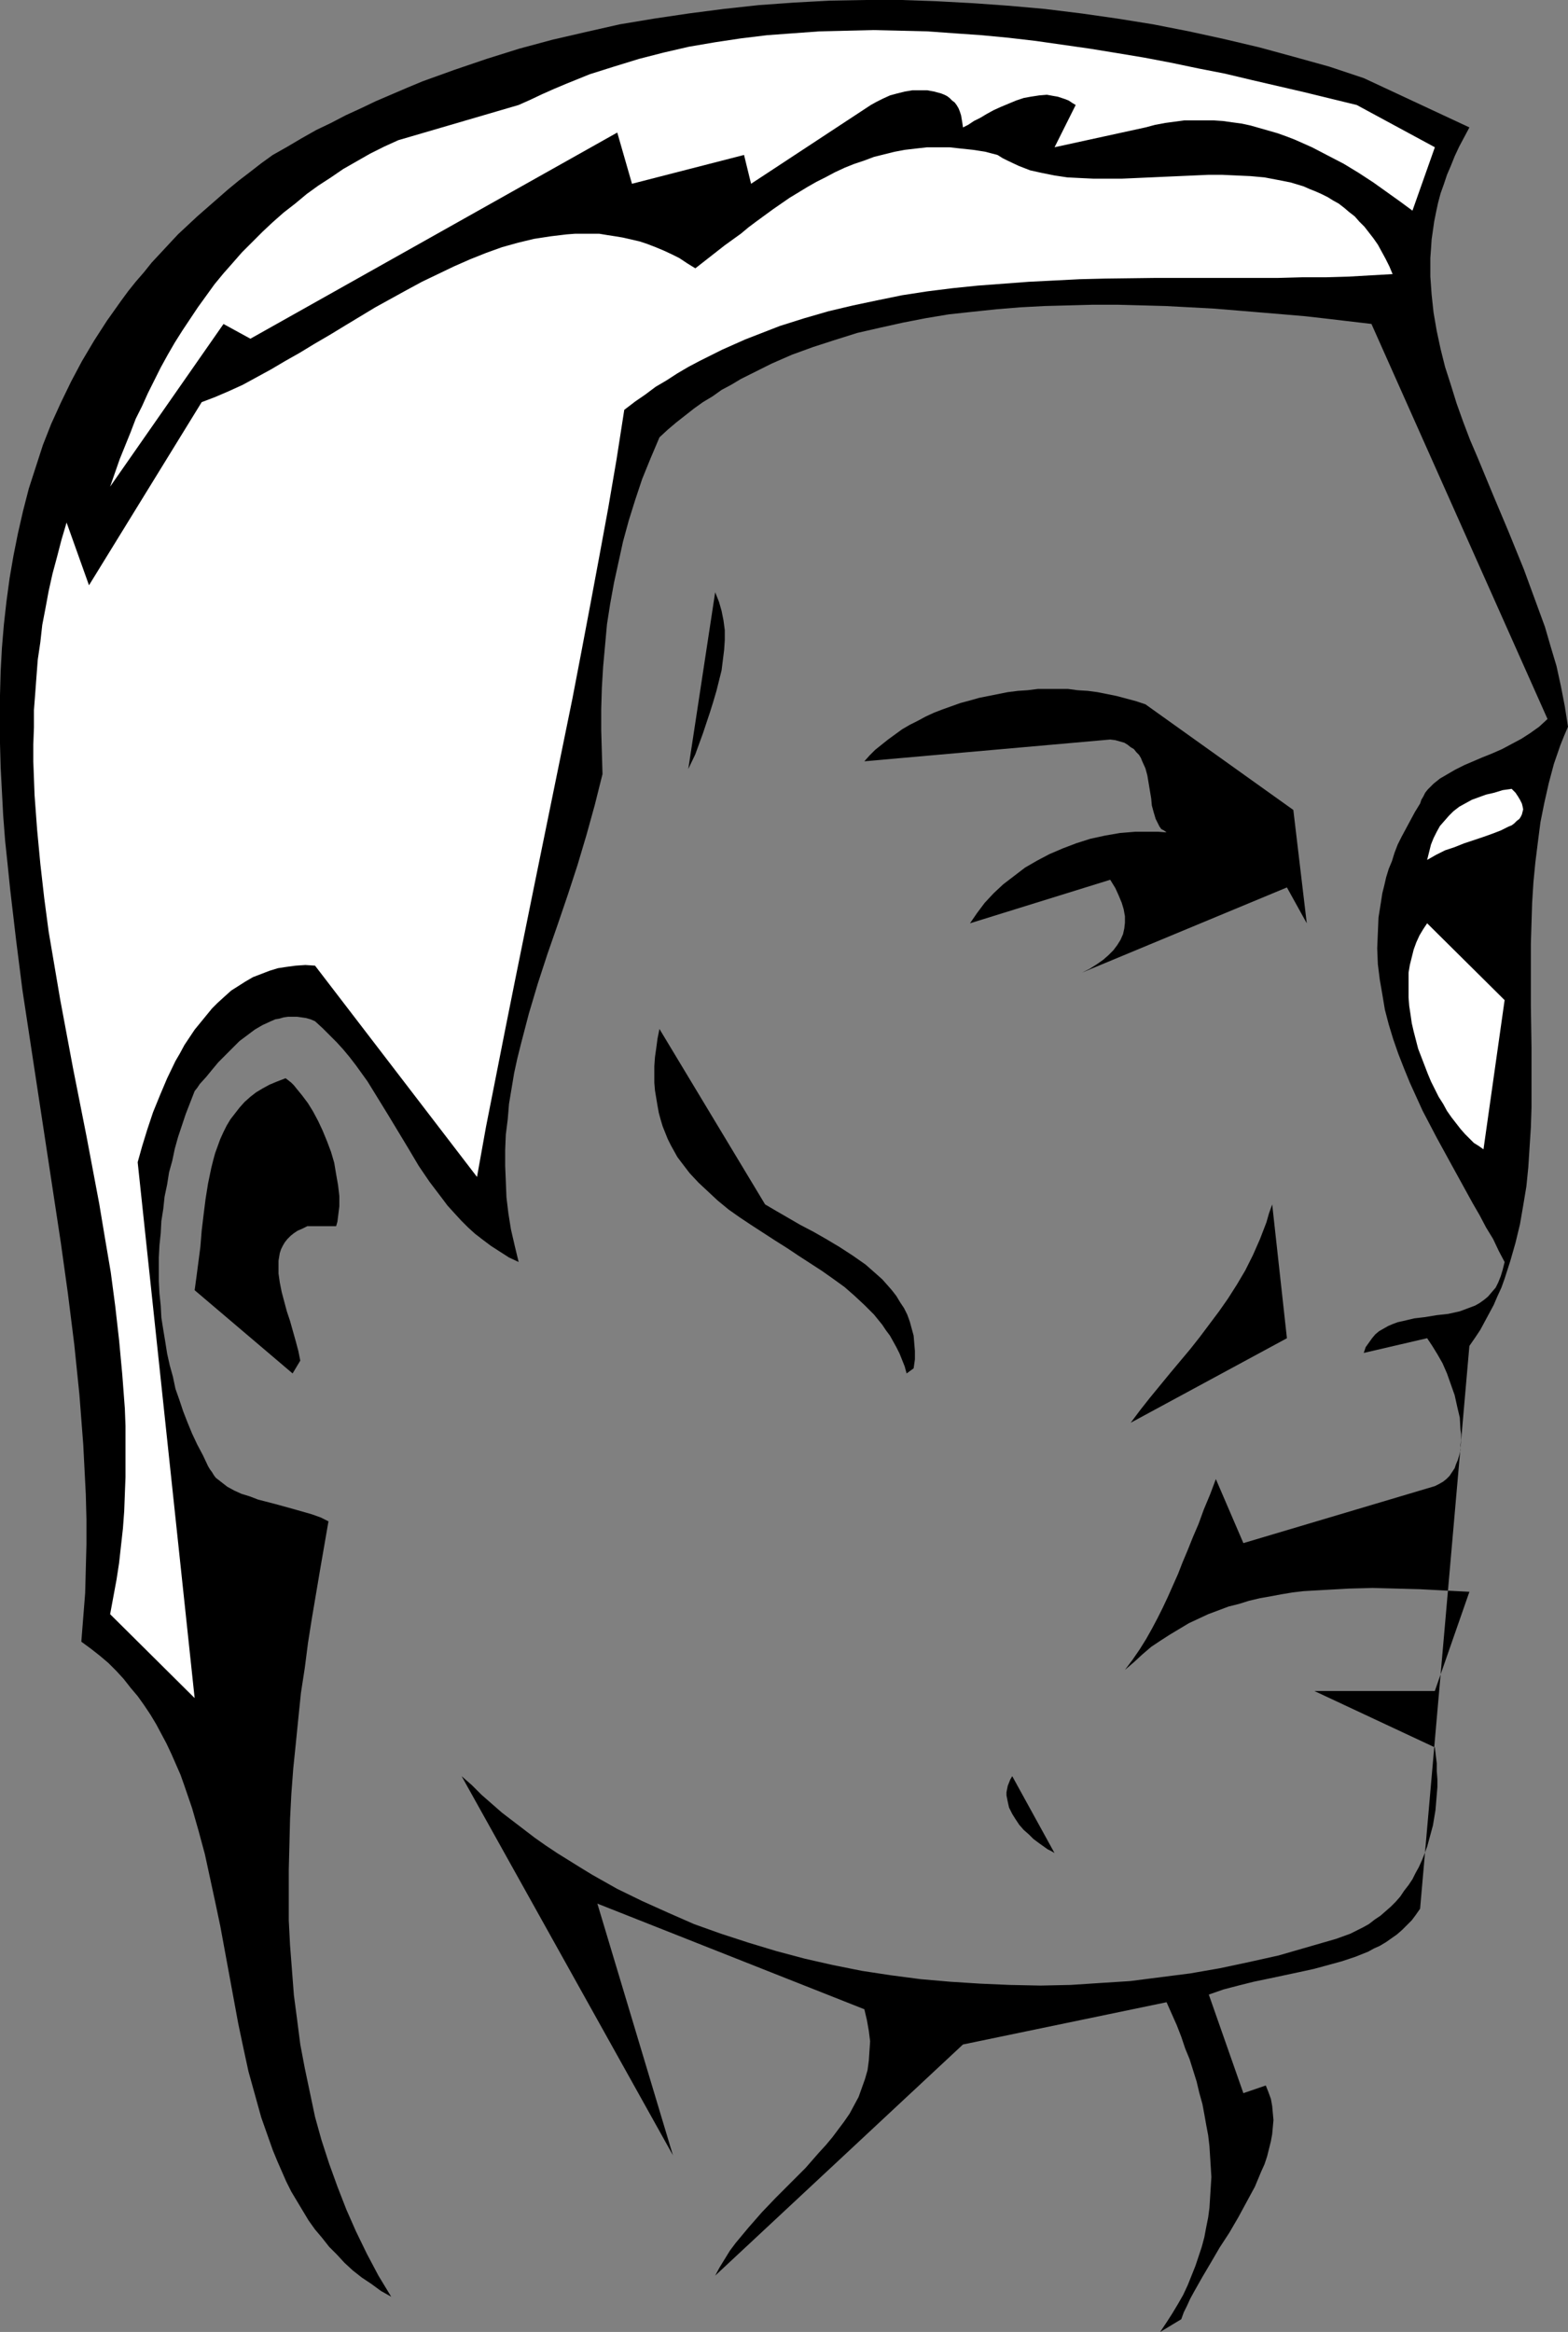
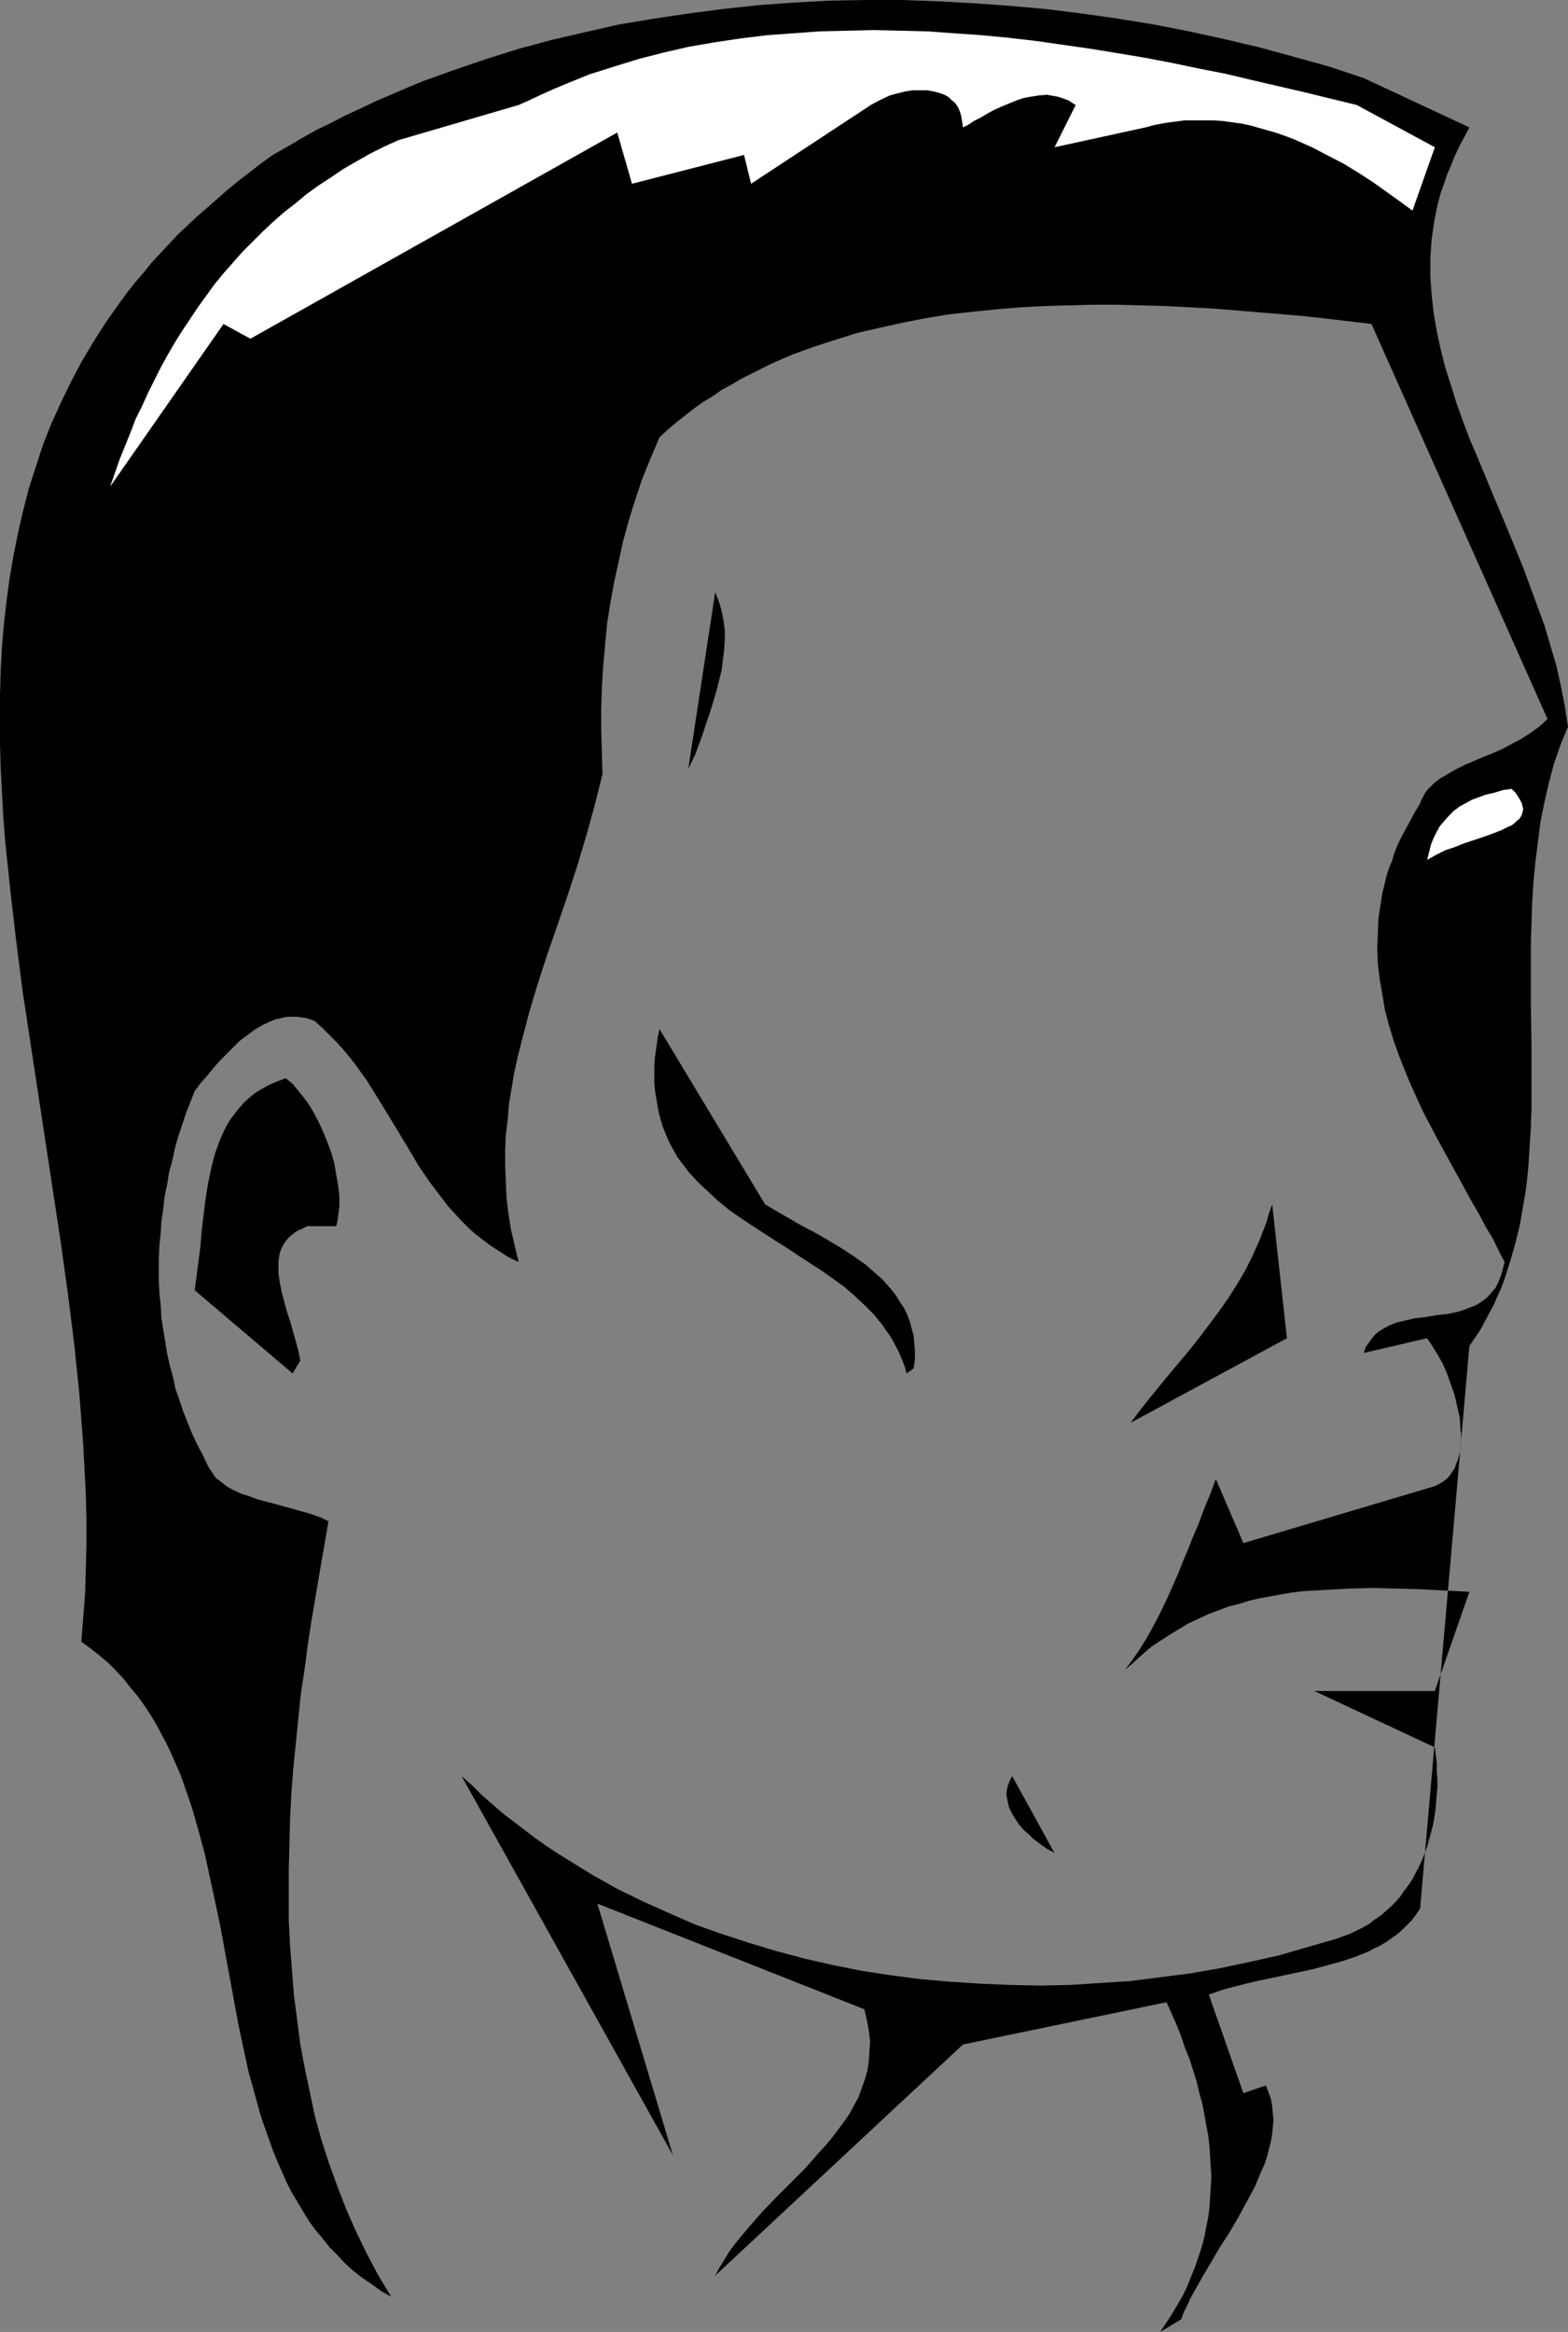
<svg xmlns="http://www.w3.org/2000/svg" xmlns:ns1="http://sodipodi.sourceforge.net/DTD/sodipodi-0.dtd" xmlns:ns2="http://www.inkscape.org/namespaces/inkscape" version="1.0" width="104.702mm" height="155.711mm" id="svg14" ns1:docname="Profile 30.wmf">
  <rect width="100%" height="100%" fill="#808080" stroke="none" />
  <ns1:namedview id="namedview14" pagecolor="#ffffff" bordercolor="#000000" borderopacity="0.25" ns2:showpageshadow="2" ns2:pageopacity="0.0" ns2:pagecheckerboard="0" ns2:deskcolor="#d1d1d1" ns2:document-units="mm" />
  <defs id="defs1">
    <pattern id="WMFhbasepattern" patternUnits="userSpaceOnUse" width="6" height="6" x="0" y="0" />
  </defs>
  <path style="fill:#000000;fill-opacity:1;fill-rule:evenodd;stroke:none" d="m 292.793,588.515 1.616,-2.424 1.454,-2.262 1.454,-2.424 1.293,-2.262 1.131,-2.424 0.97,-2.424 0.97,-2.424 0.808,-2.424 0.808,-2.424 0.646,-2.424 0.485,-2.585 0.485,-2.424 0.323,-2.424 0.162,-2.585 0.162,-2.585 0.162,-2.585 -0.162,-2.585 -0.162,-2.585 -0.162,-2.585 -0.323,-2.747 -0.485,-2.585 -0.485,-2.747 -0.485,-2.585 -0.808,-2.909 -0.646,-2.747 -1.777,-5.656 -1.131,-2.747 -0.97,-2.909 -1.131,-2.909 -1.293,-2.909 -1.293,-2.909 -51.384,10.665 -62.534,58.334 1.131,-2.101 1.293,-2.101 1.293,-2.101 1.454,-1.939 1.616,-1.939 1.616,-1.939 3.393,-3.878 3.555,-3.717 3.716,-3.717 3.716,-3.717 3.393,-3.878 1.777,-1.939 1.616,-1.939 1.454,-1.939 1.454,-1.939 1.454,-2.101 1.131,-2.101 1.131,-2.101 0.808,-2.262 0.808,-2.262 0.646,-2.262 0.323,-2.424 0.162,-2.424 0.162,-2.424 -0.323,-2.585 -0.485,-2.747 -0.646,-2.747 -67.381,-26.663 19.067,63.505 -53.323,-95.662 2.585,2.262 2.424,2.424 2.585,2.262 2.585,2.262 2.747,2.101 2.747,2.101 2.747,2.101 2.747,1.939 2.909,1.939 5.979,3.717 2.909,1.778 6.302,3.555 6.302,3.07 6.463,2.909 6.625,2.909 6.787,2.424 6.948,2.262 6.948,2.101 7.271,1.939 7.11,1.616 7.271,1.454 7.433,1.131 7.433,0.97 7.433,0.646 7.595,0.485 7.433,0.323 7.756,0.162 7.595,-0.162 7.433,-0.485 7.595,-0.485 7.595,-0.97 7.595,-0.97 7.433,-1.293 7.595,-1.616 7.271,-1.616 7.271,-2.101 7.271,-2.101 1.777,-0.646 1.777,-0.646 1.616,-0.808 1.616,-0.808 1.454,-0.808 1.454,-1.131 1.454,-0.97 1.293,-1.131 1.293,-1.131 1.293,-1.293 1.131,-1.293 0.97,-1.454 1.131,-1.454 0.97,-1.454 0.808,-1.616 0.808,-1.454 0.808,-1.778 0.646,-1.616 0.646,-1.778 0.485,-1.778 0.485,-1.778 0.485,-1.778 0.323,-1.939 0.323,-1.939 0.162,-1.939 0.162,-1.939 0.162,-1.939 v -1.939 l -0.162,-2.101 v -1.939 L 362.113,440.982 331.735,426.762 H 362.113 l 8.726,-25.047 -6.302,-0.323 -6.14,-0.323 -5.979,-0.162 -5.979,-0.162 -5.979,0.162 -5.817,0.323 -5.655,0.323 -2.747,0.323 -2.909,0.485 -2.585,0.485 -2.747,0.485 -2.747,0.646 -2.585,0.808 -2.585,0.646 -2.585,0.97 -2.585,0.97 -2.424,1.131 -2.424,1.131 -2.424,1.454 -2.424,1.454 -2.262,1.454 -2.424,1.616 -2.262,1.939 -2.101,1.939 -2.262,1.939 1.939,-2.585 1.777,-2.585 1.616,-2.585 1.454,-2.585 1.454,-2.747 1.293,-2.585 1.293,-2.747 1.293,-2.909 1.293,-2.909 1.131,-2.909 1.293,-3.07 1.293,-3.232 1.454,-3.393 0.646,-1.778 0.646,-1.778 1.616,-3.878 1.454,-3.878 6.948,16.159 48.314,-14.382 0.97,-0.485 1.131,-0.646 0.808,-0.646 0.808,-0.808 0.646,-0.97 0.646,-0.97 0.323,-0.97 0.485,-1.131 0.323,-1.131 0.323,-1.293 v -1.293 l 0.162,-1.293 v -1.454 l -0.162,-1.293 -0.162,-2.909 -0.646,-2.747 -0.646,-2.909 -0.97,-2.747 -0.97,-2.747 -1.131,-2.585 -1.293,-2.262 -1.293,-2.101 -0.646,-0.97 -0.646,-0.97 -15.997,3.717 0.485,-1.454 0.808,-1.131 0.808,-1.131 0.808,-0.97 0.97,-0.808 1.131,-0.646 1.131,-0.646 1.131,-0.485 1.293,-0.485 1.454,-0.323 2.747,-0.646 2.747,-0.323 2.909,-0.485 2.909,-0.323 2.909,-0.646 1.293,-0.485 1.293,-0.485 1.293,-0.485 1.131,-0.646 1.131,-0.808 0.97,-0.808 0.97,-1.131 0.97,-1.131 0.646,-1.293 0.646,-1.616 0.485,-1.616 0.485,-1.939 -1.454,-2.747 -1.454,-3.07 -1.777,-2.909 -1.616,-3.07 -1.777,-3.07 -1.777,-3.232 -1.777,-3.232 -1.777,-3.232 -3.716,-6.787 -3.555,-6.787 -1.616,-3.555 -1.616,-3.555 -1.454,-3.555 -1.454,-3.717 -1.293,-3.717 -1.131,-3.717 -0.97,-3.717 -0.646,-3.878 -0.646,-3.717 -0.485,-3.878 -0.162,-4.04 0.162,-3.878 0.162,-3.878 0.646,-4.04 0.323,-2.101 0.485,-1.939 0.485,-2.101 0.646,-2.101 0.808,-1.939 0.646,-2.101 0.808,-2.101 0.97,-1.939 1.131,-2.101 1.131,-2.101 1.131,-2.101 1.293,-2.101 0.323,-0.97 0.485,-0.808 0.485,-0.97 0.646,-0.808 0.646,-0.646 0.808,-0.808 1.616,-1.293 1.939,-1.131 1.939,-1.131 2.262,-1.131 2.262,-0.97 2.262,-0.97 2.424,-0.97 2.585,-1.131 2.424,-1.293 2.424,-1.293 2.262,-1.454 2.262,-1.616 2.101,-1.939 -44.436,-99.702 -5.494,-0.646 -5.494,-0.646 -5.655,-0.646 -5.655,-0.485 -5.817,-0.485 -5.817,-0.485 -5.979,-0.485 -5.979,-0.323 -6.14,-0.323 -5.979,-0.162 -6.14,-0.162 h -6.14 l -5.979,0.162 -6.14,0.162 -6.14,0.323 -5.979,0.485 -6.14,0.646 -5.979,0.646 -5.817,0.97 -5.817,1.131 -5.817,1.293 -5.655,1.293 -5.655,1.778 -5.494,1.778 -5.332,1.939 -5.171,2.262 -5.171,2.585 -2.585,1.293 -2.424,1.454 -2.424,1.293 -2.262,1.616 -2.424,1.454 -2.262,1.616 -2.262,1.778 -2.262,1.778 -2.101,1.778 -2.101,1.939 -2.262,5.333 -2.101,5.171 -1.777,5.332 -1.616,5.171 -1.454,5.333 -1.131,5.171 -1.131,5.171 -0.97,5.332 -0.808,5.171 -0.485,5.333 -0.485,5.332 -0.323,5.333 -0.162,5.333 v 5.494 l 0.162,5.494 0.162,5.494 -0.97,3.878 -0.97,3.878 -2.101,7.595 -2.262,7.595 -2.424,7.433 -2.585,7.595 -2.585,7.433 -2.424,7.433 -2.262,7.595 -0.97,3.717 -0.97,3.717 -0.97,3.878 -0.808,3.717 -0.646,3.878 -0.646,3.878 -0.323,3.878 -0.485,3.878 -0.162,3.878 v 4.04 l 0.162,3.878 0.162,4.04 0.485,4.04 0.646,4.04 0.97,4.201 0.97,4.04 -2.424,-1.131 -2.262,-1.454 -2.262,-1.454 -1.939,-1.454 -2.101,-1.616 -1.777,-1.616 -1.777,-1.778 -1.777,-1.939 -1.616,-1.778 -1.454,-1.939 -3.07,-4.04 -2.747,-4.04 -2.585,-4.363 -5.171,-8.564 -2.585,-4.201 -2.585,-4.201 -2.909,-4.04 -1.616,-2.101 -1.616,-1.939 -1.616,-1.778 -1.777,-1.778 -1.777,-1.778 -1.939,-1.778 -1.131,-0.485 -1.131,-0.323 -1.131,-0.162 -1.131,-0.162 h -1.131 -1.131 l -1.131,0.162 -1.131,0.323 -0.97,0.162 -1.131,0.485 -2.101,0.97 -1.939,1.131 -1.939,1.454 -1.939,1.454 -1.777,1.778 -1.777,1.778 -1.777,1.778 -1.616,1.939 -1.454,1.778 -1.616,1.778 -0.646,0.97 -0.646,0.808 -1.131,2.909 -1.131,2.909 -0.97,2.909 -0.97,2.909 -0.808,2.909 -0.646,3.07 -0.808,2.909 -0.485,3.07 -0.646,3.07 -0.323,3.07 -0.485,3.07 -0.162,3.07 -0.323,3.07 -0.162,3.07 v 2.909 3.07 l 0.162,3.07 0.323,3.07 0.162,3.07 0.485,3.07 0.485,2.909 0.485,3.07 0.646,2.909 0.808,2.909 0.646,3.07 0.97,2.747 0.97,2.909 1.131,2.909 1.131,2.747 1.293,2.747 1.454,2.747 1.293,2.747 0.485,0.808 0.485,0.646 0.485,0.808 0.485,0.646 1.454,1.131 1.454,1.131 1.777,0.97 1.777,0.808 2.101,0.646 2.101,0.808 4.363,1.131 4.686,1.293 2.262,0.646 2.262,0.646 2.262,0.808 1.939,0.97 -2.101,12.119 -2.101,12.443 -0.97,6.14 -0.808,6.302 -0.97,6.302 -0.646,6.302 -0.646,6.464 -0.646,6.302 -0.485,6.464 -0.323,6.302 -0.162,6.464 -0.162,6.302 v 6.464 6.302 l 0.323,6.302 0.485,6.302 0.485,6.302 0.808,6.14 0.808,6.302 1.131,5.979 1.293,6.14 1.293,6.14 1.616,5.817 1.939,5.979 2.101,5.817 2.262,5.817 2.424,5.494 2.747,5.656 2.909,5.494 3.232,5.333 -2.585,-1.454 -2.424,-1.778 -2.424,-1.616 -2.262,-1.778 -2.101,-1.939 -1.939,-2.101 -1.939,-1.939 -1.777,-2.262 -1.777,-2.101 -1.616,-2.262 -1.454,-2.424 -1.454,-2.424 -1.454,-2.424 -1.293,-2.585 -1.131,-2.585 -1.131,-2.585 -1.131,-2.747 -0.97,-2.747 -1.939,-5.494 -1.616,-5.817 -1.616,-5.817 -1.293,-5.979 -1.293,-6.14 -2.262,-12.281 -2.262,-12.281 -1.293,-6.14 -1.293,-5.979 -1.293,-5.979 -1.616,-5.979 -1.616,-5.656 -1.939,-5.656 -0.97,-2.747 -1.131,-2.585 -1.131,-2.585 -1.293,-2.747 -1.293,-2.424 -1.293,-2.424 -1.454,-2.424 -1.616,-2.424 -1.616,-2.262 -1.777,-2.101 -1.777,-2.262 -1.777,-1.939 -2.101,-2.101 -2.101,-1.778 -2.262,-1.778 -2.424,-1.778 0.485,-6.14 0.485,-6.14 0.162,-6.14 0.162,-6.14 v -6.302 l -0.162,-6.302 -0.323,-6.302 -0.323,-6.302 -0.485,-6.302 -0.485,-6.302 -0.646,-6.302 -0.646,-6.302 -1.616,-12.927 -1.777,-12.766 -1.939,-12.766 -1.939,-12.766 L 7.595,262.586 5.655,249.82 4.04,237.054 2.585,224.612 1.939,218.31 1.293,212.169 0.808,205.867 0.485,199.727 0.162,193.586 0,187.607 v -6.14 -5.979 l 0.162,-5.979 0.323,-5.979 0.485,-5.817 0.646,-5.817 0.808,-5.979 0.97,-5.656 1.131,-5.656 1.293,-5.656 1.454,-5.656 1.777,-5.494 1.777,-5.494 2.101,-5.333 2.424,-5.333 2.585,-5.333 2.747,-5.171 3.07,-5.171 3.232,-5.009 3.555,-5.009 1.777,-2.424 1.939,-2.424 2.101,-2.424 1.939,-2.424 2.262,-2.424 2.101,-2.262 2.262,-2.424 2.424,-2.262 2.424,-2.262 2.585,-2.262 2.585,-2.262 2.585,-2.262 2.747,-2.262 2.747,-2.101 2.909,-2.262 2.909,-2.101 3.716,-2.101 3.555,-2.101 3.716,-2.101 3.716,-1.778 3.716,-1.939 3.878,-1.778 3.716,-1.778 7.918,-3.393 3.878,-1.616 8.079,-2.909 8.079,-2.747 8.241,-2.585 8.402,-2.262 8.402,-1.939 8.564,-1.939 8.726,-1.454 8.726,-1.293 8.726,-1.131 8.887,-0.97 9.049,-0.646 8.887,-0.485 L 218.464,0 h 9.049 l 9.049,0.323 9.049,0.485 9.049,0.646 9.049,0.808 9.21,1.131 9.049,1.293 9.049,1.454 9.049,1.778 8.887,1.939 8.887,2.101 8.887,2.424 8.726,2.424 8.726,2.909 26.662,12.443 -1.293,2.424 -1.293,2.424 -1.131,2.424 -0.97,2.424 -0.97,2.262 -0.808,2.424 -0.808,2.262 -0.646,2.424 -0.485,2.262 -0.485,2.424 -0.323,2.262 -0.323,2.262 -0.162,2.424 -0.162,2.262 v 2.262 2.424 l 0.323,4.525 0.485,4.525 0.808,4.686 0.97,4.525 1.131,4.525 1.454,4.525 1.454,4.686 1.616,4.525 1.777,4.686 1.939,4.525 3.878,9.372 3.878,9.211 3.878,9.534 1.777,4.848 1.777,4.848 1.777,4.848 1.454,5.009 1.454,4.848 1.131,5.171 0.97,5.009 0.808,5.171 -0.97,2.262 -0.97,2.424 -1.616,4.686 -1.293,4.848 -1.131,5.009 -0.97,4.848 -0.646,5.009 -0.646,5.171 -0.485,5.009 -0.323,5.171 -0.162,5.171 -0.162,5.171 v 5.171 10.342 l 0.162,10.503 v 10.18 5.171 l -0.162,5.009 -0.323,5.009 -0.323,5.009 -0.485,4.848 -0.808,4.848 -0.808,4.686 -1.131,4.686 -1.293,4.525 -1.454,4.525 -0.808,2.262 -0.97,2.101 -0.97,2.262 -1.131,2.101 -1.131,2.101 -1.131,2.101 -1.293,1.939 -1.454,2.101 -12.442,142.039 -1.131,1.616 -0.97,1.293 -1.293,1.293 -1.131,1.131 -1.293,1.131 -2.747,1.939 -1.616,0.97 -1.454,0.646 -1.454,0.808 -3.232,1.293 -3.393,1.131 -3.555,0.97 -3.555,0.97 -3.716,0.808 -7.595,1.616 -3.878,0.808 -3.878,0.97 -3.716,0.97 -3.716,1.293 8.726,24.885 5.655,-1.939 0.646,1.616 0.646,1.778 0.323,1.778 0.162,1.778 0.162,1.778 -0.162,1.778 -0.162,1.778 -0.323,1.778 -0.485,1.939 -0.485,1.939 -0.646,1.939 -0.808,1.778 -0.808,1.939 -0.808,1.939 -2.101,3.878 -2.101,3.878 -2.262,3.878 -2.424,3.717 -1.131,1.939 -1.131,1.939 -2.101,3.555 -2.101,3.717 -0.97,1.778 -0.808,1.778 -0.808,1.616 -0.646,1.778 z" id="path1" />
  <path style="fill:#000000;fill-opacity:1;fill-rule:evenodd;stroke:none" d="m 266.131,467.645 -0.808,-0.485 -0.97,-0.485 -1.131,-0.808 -1.131,-0.808 -1.293,-0.97 -1.131,-1.131 -1.293,-1.131 -1.131,-1.293 -0.97,-1.454 -0.808,-1.293 -0.808,-1.616 -0.323,-1.454 -0.162,-0.808 -0.162,-0.808 v -0.808 l 0.162,-0.808 0.162,-0.808 0.323,-0.808 0.323,-0.808 0.485,-0.808 z" id="path2" />
-   <path style="fill:#ffffff;fill-opacity:1;fill-rule:evenodd;stroke:none" d="m 49.122,428.54 -21.329,-21.168 0.808,-4.363 0.808,-4.363 0.646,-4.201 0.485,-4.363 0.485,-4.363 0.323,-4.363 0.162,-4.363 0.162,-4.201 v -4.363 -4.363 -4.201 l -0.162,-4.363 -0.646,-8.564 -0.808,-8.726 -0.97,-8.564 -1.131,-8.564 -1.454,-8.564 -1.454,-8.726 -3.232,-17.129 -3.393,-17.129 -3.232,-17.29 -1.454,-8.564 -1.454,-8.564 -1.131,-8.564 -0.97,-8.564 -0.808,-8.564 -0.646,-8.726 -0.323,-8.564 v -4.201 l 0.162,-4.363 v -4.363 l 0.323,-4.201 0.323,-4.363 0.323,-4.201 0.646,-4.363 0.485,-4.363 0.808,-4.201 0.808,-4.363 0.97,-4.363 1.131,-4.201 1.131,-4.363 1.293,-4.363 5.655,15.836 28.439,-46.215 3.393,-1.293 3.393,-1.454 3.555,-1.616 3.555,-1.939 3.555,-1.939 3.555,-2.101 3.716,-2.101 3.716,-2.262 3.878,-2.262 3.716,-2.262 7.756,-4.686 7.918,-4.363 3.878,-2.101 4.04,-1.939 4.04,-1.939 4.04,-1.778 4.04,-1.616 4.04,-1.454 4.04,-1.131 4.04,-0.97 4.201,-0.646 4.04,-0.485 2.101,-0.162 h 1.939 2.101 2.101 l 1.939,0.323 2.101,0.323 1.939,0.323 2.101,0.485 2.101,0.485 1.939,0.646 2.101,0.808 1.939,0.808 2.101,0.97 1.939,0.97 1.939,1.293 2.101,1.293 3.716,-2.909 3.716,-2.909 4.04,-2.909 1.939,-1.616 1.939,-1.454 4.201,-3.07 4.201,-2.909 4.524,-2.747 2.262,-1.293 2.262,-1.131 2.424,-1.293 2.424,-1.131 2.424,-0.97 2.424,-0.808 2.585,-0.97 2.585,-0.646 2.585,-0.646 2.585,-0.485 2.747,-0.323 2.909,-0.323 h 2.747 2.909 l 2.909,0.323 3.07,0.323 3.07,0.485 3.07,0.808 1.293,0.808 1.293,0.646 2.747,1.293 2.909,1.131 2.909,0.646 3.232,0.646 3.232,0.485 3.232,0.162 3.393,0.162 h 3.555 3.555 l 7.271,-0.323 3.555,-0.162 3.716,-0.162 7.271,-0.323 h 3.555 l 3.555,0.162 3.555,0.162 3.555,0.323 3.393,0.646 3.232,0.646 3.232,0.97 1.454,0.646 1.616,0.646 1.454,0.646 1.616,0.808 1.293,0.808 1.454,0.808 1.454,1.131 1.131,0.97 1.454,1.131 1.131,1.293 1.293,1.293 1.131,1.454 1.131,1.454 1.131,1.616 0.97,1.778 0.97,1.778 0.97,1.939 0.808,1.939 -5.655,0.323 -5.655,0.323 -5.655,0.162 h -5.979 l -5.979,0.162 h -18.421 -12.442 l -12.765,0.162 -6.463,0.162 -6.302,0.323 -6.463,0.323 -6.463,0.485 -6.463,0.485 -6.302,0.646 -6.463,0.808 -6.302,0.97 -6.302,1.293 -6.14,1.293 -6.14,1.454 -6.14,1.778 -6.14,1.939 -5.817,2.262 -2.909,1.131 -2.909,1.293 -2.909,1.293 -2.909,1.454 -2.909,1.454 -2.747,1.454 -2.747,1.616 -2.747,1.778 -2.747,1.616 -2.585,1.939 -2.585,1.778 -2.747,2.101 -1.939,12.443 -2.101,12.281 -2.262,12.281 -2.262,12.119 -2.262,11.958 -2.262,11.796 -4.848,23.754 -4.848,23.754 -2.424,11.958 -2.424,11.958 -2.424,12.119 -2.424,12.281 -2.424,12.281 -2.262,12.604 -40.881,-53.325 -2.424,-0.162 -2.424,0.162 -2.424,0.323 -2.101,0.323 -2.101,0.646 -2.101,0.808 -2.101,0.808 -1.939,1.131 -1.777,1.131 -1.777,1.131 -1.616,1.454 -1.777,1.616 -1.454,1.454 -1.454,1.778 -1.454,1.778 -1.454,1.778 -1.293,1.939 -1.293,1.939 -1.131,2.101 -1.131,1.939 -2.101,4.363 -1.777,4.201 -1.777,4.363 -1.454,4.363 -1.293,4.201 -1.131,4.04 z" id="path3" />
  <path style="fill:#000000;fill-opacity:1;fill-rule:evenodd;stroke:none" d="m 285.36,359.055 2.424,-3.232 2.424,-3.07 5.171,-6.302 5.009,-5.979 2.424,-3.07 2.424,-3.232 2.424,-3.232 2.262,-3.232 2.262,-3.555 2.101,-3.555 1.939,-3.878 1.777,-4.04 0.808,-2.101 0.808,-2.101 0.646,-2.262 0.808,-2.262 3.716,33.773 z" id="path4" />
  <path style="fill:#000000;fill-opacity:1;fill-rule:evenodd;stroke:none" d="m 73.845,346.613 -24.723,-21.007 0.485,-3.555 0.485,-3.717 0.485,-3.717 0.323,-4.04 0.485,-4.04 0.485,-3.878 0.646,-4.04 0.808,-3.878 0.485,-1.939 0.485,-1.778 0.646,-1.778 0.646,-1.778 0.808,-1.778 0.808,-1.616 0.97,-1.616 1.131,-1.454 1.131,-1.454 1.293,-1.454 1.454,-1.293 1.454,-1.131 1.616,-0.97 1.777,-0.97 1.939,-0.808 2.101,-0.808 0.646,0.485 0.808,0.646 0.646,0.646 0.646,0.808 1.454,1.778 1.454,1.939 1.293,2.101 1.293,2.424 1.131,2.424 1.131,2.747 0.97,2.585 0.808,2.747 0.485,2.909 0.485,2.747 0.323,2.747 v 2.585 l -0.162,1.293 -0.162,1.293 -0.162,1.293 -0.323,1.131 h -7.271 l -1.293,0.646 -1.131,0.485 -0.97,0.646 -0.808,0.646 -0.808,0.808 -0.646,0.808 -0.485,0.808 -0.485,0.97 -0.323,0.97 -0.162,0.97 -0.162,0.97 v 0.97 1.131 1.131 l 0.323,2.262 0.485,2.424 0.646,2.424 0.646,2.424 0.808,2.424 1.454,5.171 0.646,2.424 0.485,2.424 z" id="path5" />
  <path style="fill:#000000;fill-opacity:1;fill-rule:evenodd;stroke:none" d="m 228.805,346.613 -0.485,-1.778 -0.646,-1.616 -0.646,-1.616 -0.808,-1.616 -0.808,-1.454 -0.808,-1.454 -0.97,-1.293 -0.97,-1.454 -2.101,-2.585 -2.424,-2.424 -2.424,-2.262 -2.585,-2.262 -2.909,-2.101 -2.747,-1.939 -5.979,-3.878 -2.909,-1.939 -3.07,-1.939 -5.979,-3.878 -2.909,-1.939 -2.747,-1.939 -2.747,-2.262 -2.424,-2.262 -2.424,-2.262 -2.262,-2.424 -2.101,-2.747 -0.97,-1.293 -0.808,-1.454 -0.808,-1.454 -0.808,-1.616 -0.646,-1.616 -0.646,-1.616 -0.485,-1.616 -0.485,-1.778 -0.323,-1.778 -0.323,-1.939 -0.323,-1.939 -0.162,-1.939 v -2.101 -2.101 l 0.162,-2.262 0.323,-2.262 0.323,-2.424 0.485,-2.424 26.662,44.276 2.747,1.616 3.07,1.778 3.07,1.778 3.393,1.778 3.393,1.939 3.232,1.939 3.232,2.101 3.232,2.262 2.747,2.424 1.454,1.293 1.293,1.454 1.131,1.293 1.131,1.454 0.97,1.616 0.97,1.454 0.808,1.616 0.646,1.778 0.485,1.778 0.485,1.778 0.162,1.939 0.162,1.939 v 2.101 l -0.323,2.262 z" id="path6" />
  <path style="fill:#ffffff;fill-opacity:1;fill-rule:evenodd;stroke:none" d="M 59.787,327.384 V 316.719 Z" id="path7" />
-   <path style="fill:#ffffff;fill-opacity:1;fill-rule:evenodd;stroke:none" d="m 374.394,290.056 -1.131,-0.808 -1.293,-0.808 -1.131,-1.131 -1.131,-1.131 -1.131,-1.293 -1.131,-1.454 -1.131,-1.454 -1.131,-1.616 -0.97,-1.778 -1.131,-1.778 -0.97,-1.939 -0.97,-1.939 -0.808,-1.939 -0.808,-2.101 -0.808,-2.101 -0.808,-2.101 -1.131,-4.363 -0.485,-2.101 -0.323,-2.262 -0.323,-2.101 -0.162,-2.101 v -2.101 -2.101 -2.101 l 0.323,-1.939 0.485,-1.939 0.485,-1.939 0.646,-1.778 0.808,-1.778 0.97,-1.616 0.97,-1.454 19.552,19.391 z" id="path8" />
  <path style="fill:#000000;fill-opacity:1;fill-rule:evenodd;stroke:none" d="m 313.799,281.007 9.049,-24.885 z" id="path9" />
-   <path style="fill:#000000;fill-opacity:1;fill-rule:evenodd;stroke:none" d="m 273.079,245.457 1.939,-0.97 1.777,-1.131 1.616,-1.131 1.293,-1.131 1.293,-1.293 0.97,-1.293 0.808,-1.293 0.646,-1.454 0.323,-1.454 0.162,-1.454 v -1.616 l -0.323,-1.778 -0.485,-1.616 -0.808,-1.939 -0.808,-1.778 -1.293,-2.101 -35.387,10.988 1.777,-2.585 1.939,-2.585 2.262,-2.424 2.424,-2.262 2.747,-2.101 2.747,-2.101 3.07,-1.778 3.07,-1.616 3.393,-1.454 3.393,-1.293 3.555,-1.131 3.716,-0.808 3.716,-0.646 3.878,-0.323 h 1.939 1.939 1.939 l 2.101,0.162 -0.646,-0.485 -0.646,-0.323 -0.485,-0.646 -0.323,-0.646 -0.323,-0.646 -0.323,-0.646 -0.485,-1.616 -0.485,-1.778 -0.162,-1.778 -0.323,-1.939 -0.323,-1.939 -0.323,-1.939 -0.485,-1.778 -0.808,-1.778 -0.323,-0.808 -0.485,-0.808 -0.646,-0.646 -0.646,-0.808 -0.808,-0.485 -0.808,-0.646 -0.808,-0.485 -1.131,-0.323 -1.131,-0.323 -1.293,-0.162 -62.049,5.494 1.293,-1.454 1.454,-1.454 1.616,-1.293 1.616,-1.293 1.777,-1.293 1.777,-1.293 1.939,-1.131 1.939,-0.97 2.101,-1.131 2.101,-0.97 2.101,-0.808 2.262,-0.808 2.262,-0.808 2.424,-0.646 2.262,-0.646 2.424,-0.485 2.424,-0.485 2.424,-0.485 2.585,-0.323 2.424,-0.162 2.585,-0.323 h 2.424 2.585 2.585 l 2.424,0.323 2.585,0.162 2.424,0.323 2.424,0.485 2.424,0.485 2.424,0.646 2.424,0.646 2.424,0.808 37.326,26.663 3.393,28.602 -5.009,-9.049 z" id="path10" />
  <path style="fill:#ffffff;fill-opacity:1;fill-rule:evenodd;stroke:none" d="m 369.061,229.459 -1.939,-5.494 z" id="path11" />
  <path style="fill:#ffffff;fill-opacity:1;fill-rule:evenodd;stroke:none" d="m 360.174,217.017 0.485,-1.939 0.485,-1.939 0.646,-1.616 0.808,-1.616 0.808,-1.454 1.131,-1.293 1.131,-1.293 1.131,-1.131 1.454,-1.131 1.454,-0.808 1.777,-0.97 1.777,-0.646 1.777,-0.646 2.101,-0.485 2.101,-0.646 2.262,-0.323 0.97,0.97 0.646,0.97 0.485,0.808 0.485,0.97 0.162,0.646 0.162,0.808 -0.162,0.646 -0.162,0.646 -0.323,0.646 -0.323,0.485 -0.646,0.485 -0.646,0.646 -0.646,0.485 -0.808,0.323 -0.97,0.485 -0.97,0.485 -2.101,0.808 -2.262,0.808 -2.424,0.808 -2.424,0.808 -2.424,0.97 -2.424,0.808 -2.262,1.131 z" id="path12" />
  <path style="fill:#000000;fill-opacity:1;fill-rule:evenodd;stroke:none" d="m 173.704,194.071 6.787,-44.599 0.97,2.424 0.646,2.262 0.485,2.424 0.323,2.424 v 2.585 l -0.162,2.424 -0.323,2.585 -0.323,2.585 -0.646,2.585 -0.646,2.585 -0.808,2.747 -0.808,2.585 -1.777,5.333 -1.939,5.333 z" id="path13" />
  <path style="fill:#ffffff;fill-opacity:1;fill-rule:evenodd;stroke:none" d="m 27.793,122.809 2.424,-6.948 2.747,-6.787 1.293,-3.393 1.616,-3.232 1.454,-3.232 3.232,-6.464 1.777,-3.232 1.777,-3.07 1.939,-3.07 1.939,-2.909 1.939,-2.909 2.101,-2.909 2.101,-2.909 2.262,-2.747 2.424,-2.747 2.262,-2.585 2.585,-2.585 2.585,-2.585 2.585,-2.424 2.747,-2.424 2.909,-2.262 2.909,-2.424 2.909,-2.101 3.232,-2.101 3.07,-2.101 3.393,-1.939 3.393,-1.939 3.555,-1.778 3.555,-1.616 30.378,-8.888 2.909,-1.293 3.07,-1.454 2.909,-1.293 3.07,-1.293 5.979,-2.424 6.14,-1.939 6.302,-1.939 6.302,-1.616 6.302,-1.454 6.625,-1.131 6.463,-0.97 6.625,-0.808 6.625,-0.485 6.625,-0.485 6.787,-0.162 6.787,-0.162 6.787,0.162 6.787,0.162 6.787,0.485 6.948,0.485 6.787,0.646 6.948,0.808 6.787,0.97 6.787,0.97 6.948,1.131 6.787,1.131 6.787,1.293 6.948,1.454 6.625,1.293 6.787,1.616 13.25,3.07 13.25,3.232 19.713,10.665 -5.655,15.998 -3.07,-2.262 -3.393,-2.424 -3.393,-2.424 -3.716,-2.424 -3.716,-2.262 -4.04,-2.101 -4.04,-2.101 -4.363,-1.939 -2.101,-0.808 -2.262,-0.808 -2.262,-0.646 -2.262,-0.646 -2.262,-0.646 -2.262,-0.485 -2.424,-0.323 -2.262,-0.323 -2.424,-0.162 h -2.424 -2.424 -2.424 l -2.424,0.323 -2.424,0.323 -2.585,0.485 -2.424,0.646 -22.945,5.009 5.332,-10.665 -0.808,-0.485 -0.97,-0.646 -0.808,-0.323 -0.97,-0.323 -0.97,-0.323 -0.97,-0.162 -1.777,-0.323 -1.939,0.162 -2.101,0.323 -1.777,0.323 -1.939,0.646 -1.939,0.808 -1.939,0.808 -1.777,0.808 -1.777,0.97 -1.616,0.97 -1.616,0.808 -1.454,0.97 -1.293,0.646 -0.162,-1.131 -0.162,-0.97 -0.162,-0.97 -0.323,-0.97 -0.323,-0.808 -0.485,-0.808 -0.485,-0.646 -0.646,-0.485 -0.646,-0.646 -0.646,-0.485 -0.646,-0.323 -0.808,-0.323 -1.777,-0.485 -1.777,-0.323 h -1.777 -1.939 l -1.939,0.323 -1.939,0.485 -1.777,0.485 -1.777,0.808 -1.616,0.808 -1.454,0.808 -30.216,19.876 -1.777,-7.272 -28.277,7.272 -3.716,-12.927 -92.588,52.032 -6.787,-3.717 z" id="path14" />
</svg>